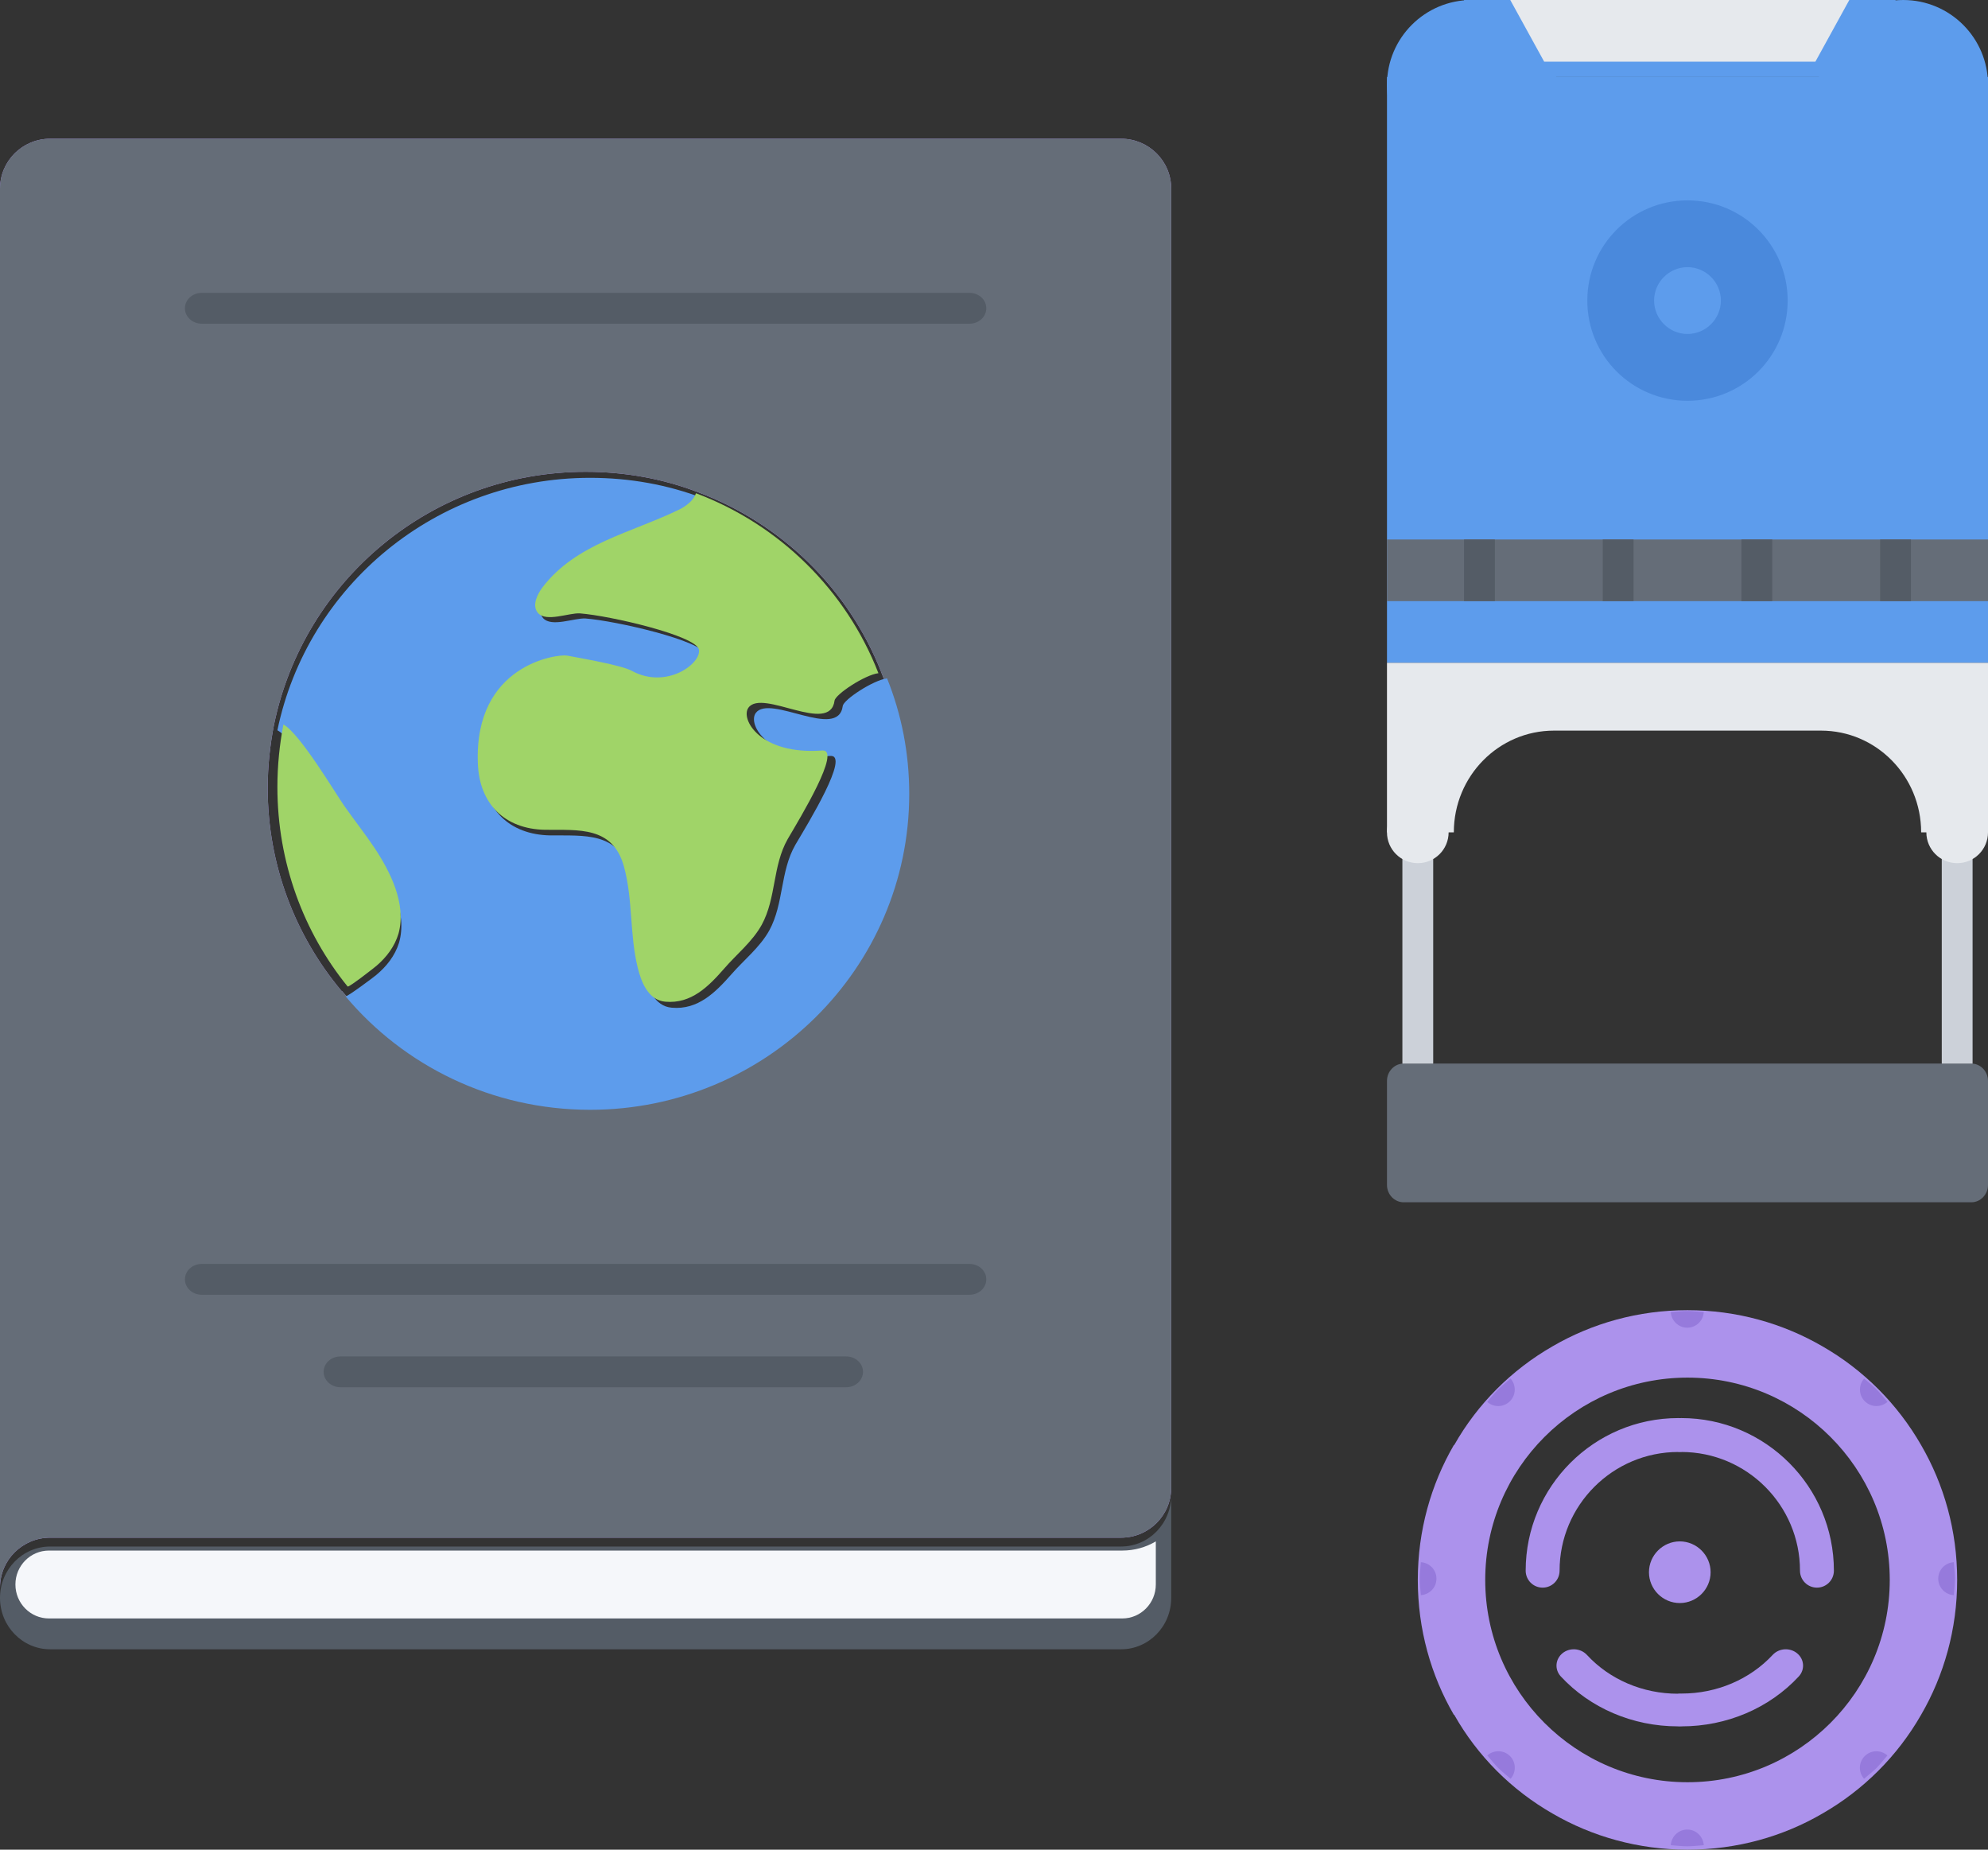
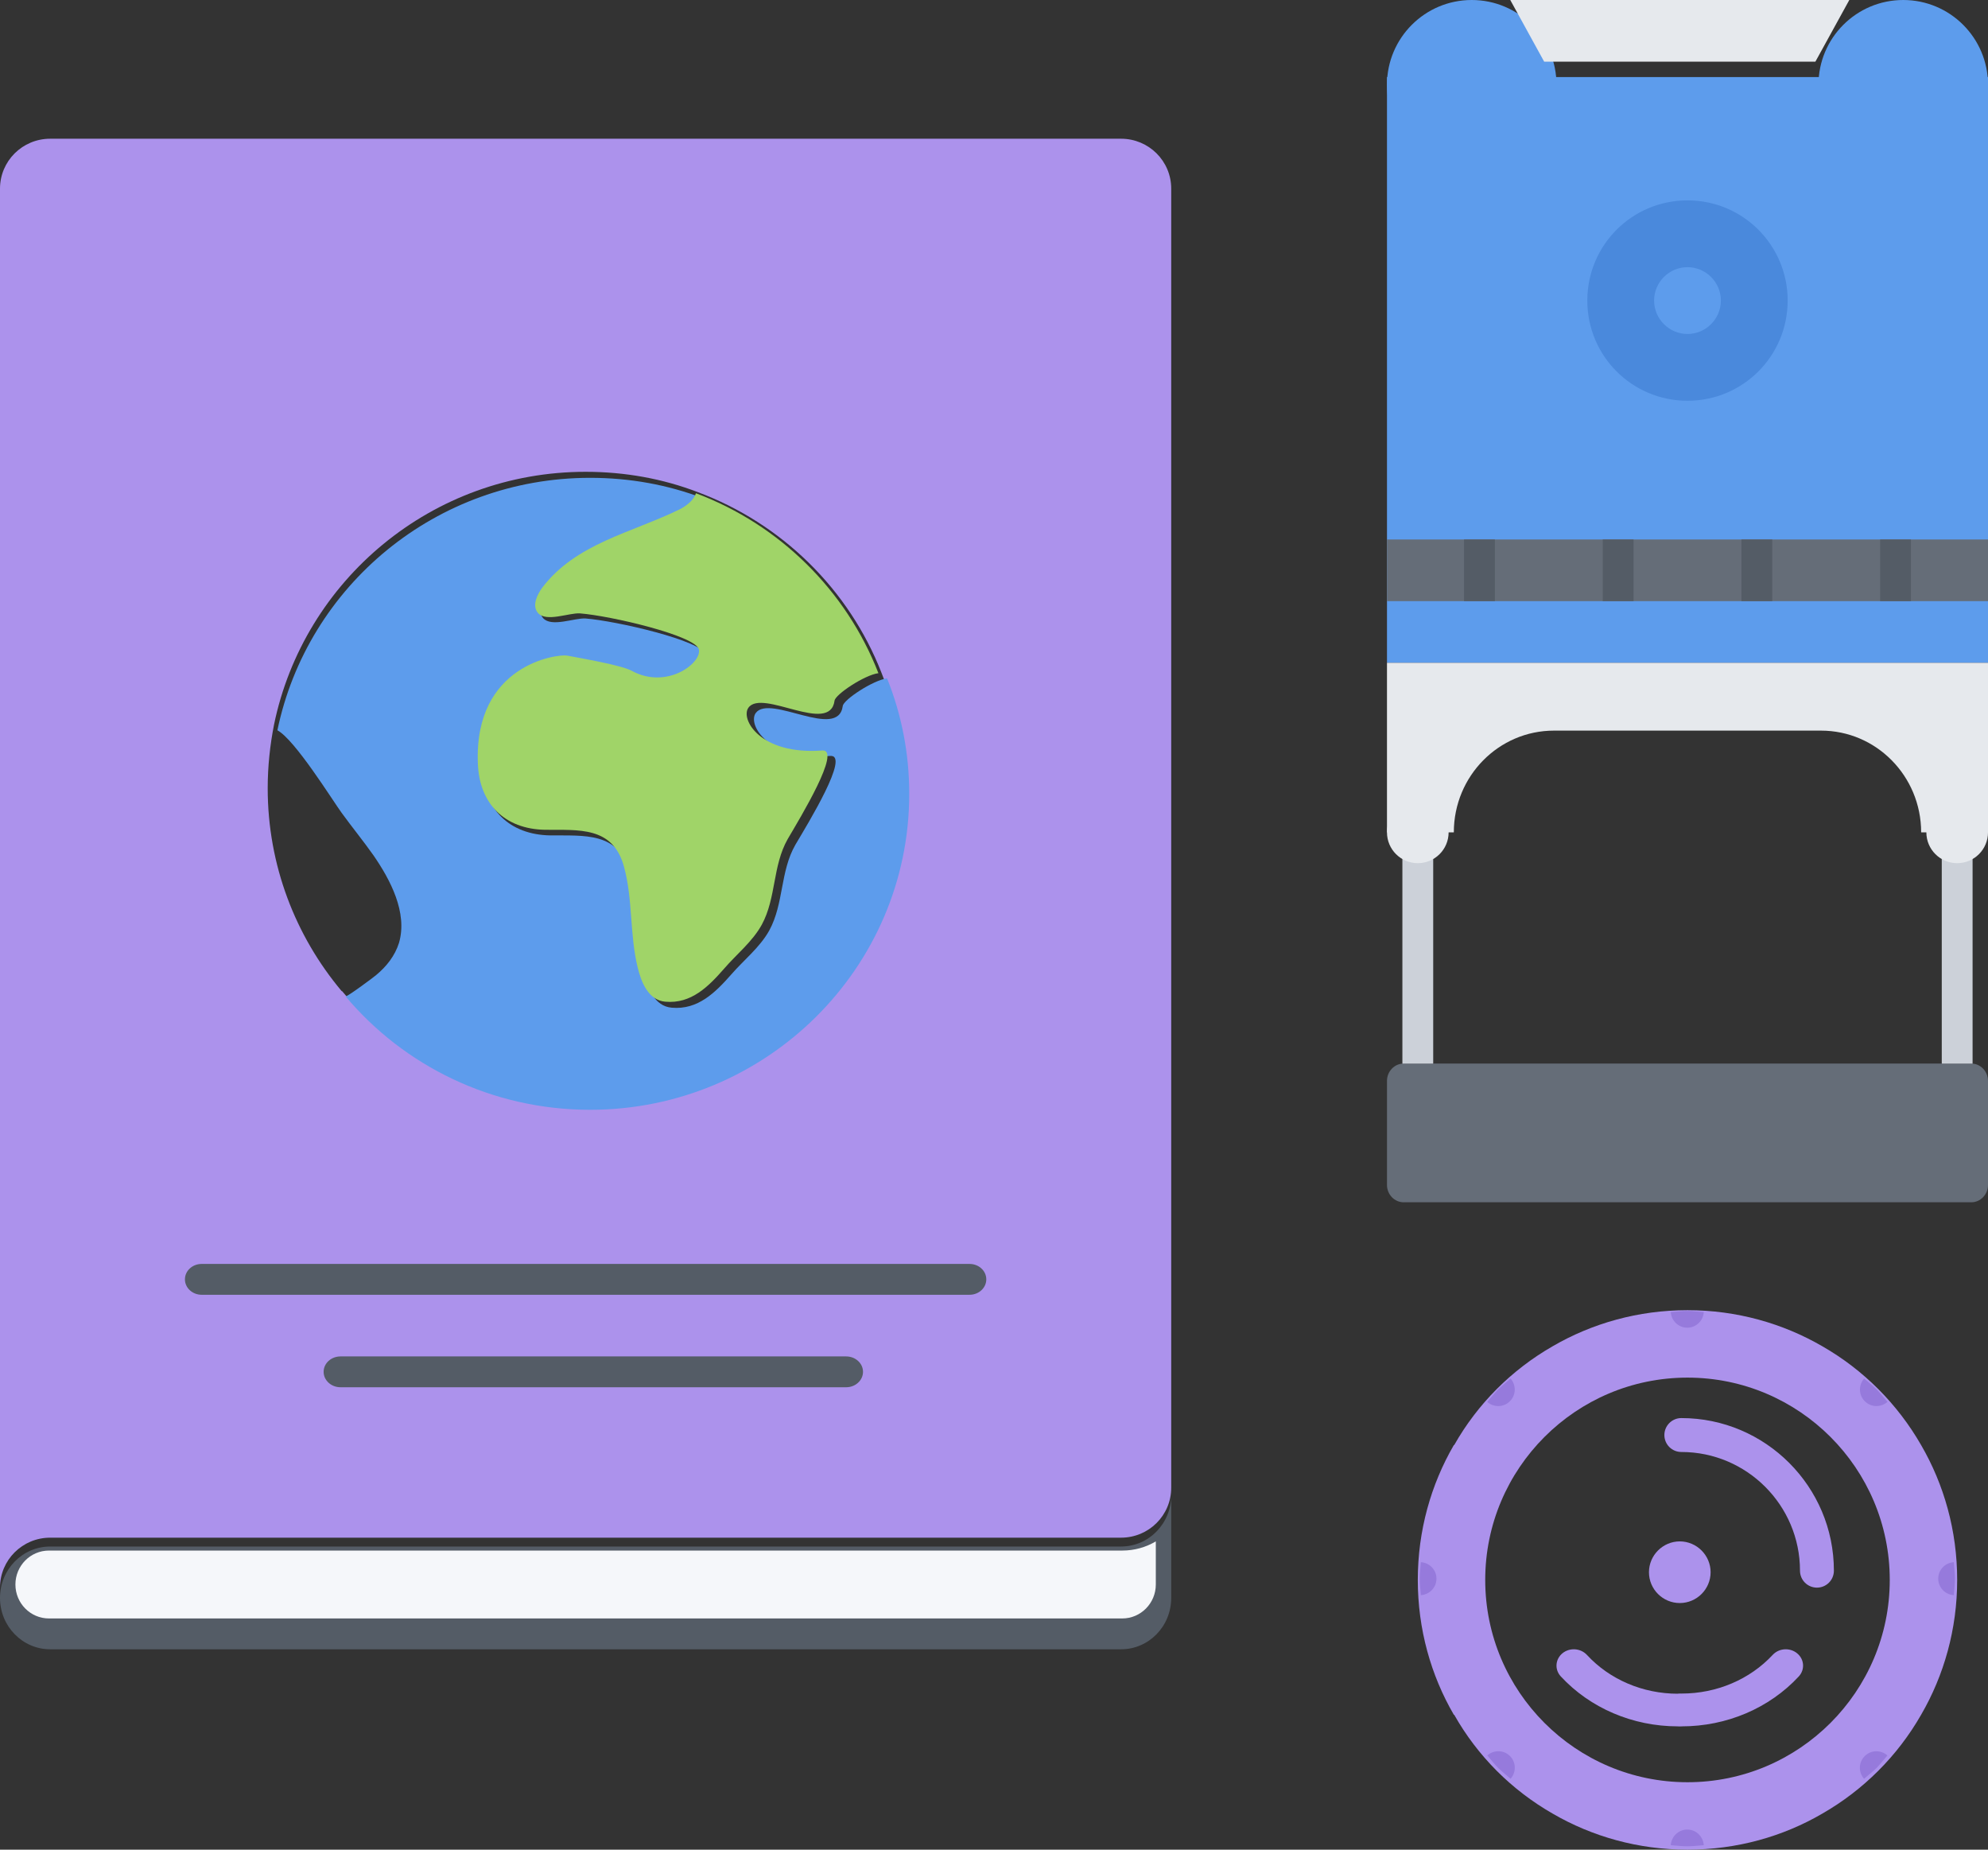
<svg xmlns="http://www.w3.org/2000/svg" width="129px" height="120px" viewBox="0 0 129 120" version="1.1">
  <rect x="0" y="0" width="129" height="120" fill="#333333" stroke="none" />
  <title>7</title>
  <desc>Created with Sketch.</desc>
  <g id="USA_Entry" stroke="none" stroke-width="1" fill="none" fill-rule="evenodd">
    <g id="EntryInfo_Desktop" transform="translate(-501, -1969)" fill-rule="nonzero">
      <g id="7" transform="translate(501, 1969)">
        <path d="M101,5.5 C101,8.538 98.537,11 95.5,11 C92.462,11 90,8.538 90,5.5 C90,2.463 92.462,0 95.5,0 C98.537,0 101,2.463 101,5.5 Z" id="Path" fill="#5D9CEC" />
        <path d="M129,5.5 C129,8.538 126.537,11 123.5,11 C120.462,11 118,8.538 118,5.5 C118,2.463 120.462,0 123.5,0 C126.537,0 129,2.463 129,5.5 Z" id="Path" fill="#5D9CEC" />
        <polygon id="Path" fill="#5D9CEC" points="90 5 129 5 129 43 90 43" />
-         <polygon id="Path" fill="#5D9CEC" points="95 0 123 0 123 5 95 5" />
        <path d="M76,12.241 L76,96.517 C76,98.311 74.545,99.759 72.743,99.759 L3.257,99.759 C1.455,99.759 0,101.206 0,103 L0,12.241 C0,10.448 1.455,9 3.257,9 L72.743,9 C74.545,9 76,10.448 76,12.241 Z M58.629,51.138 C58.629,48.5 58.129,45.971 57.195,43.638 C55.089,38.236 50.724,33.957 45.274,31.925 C43.018,31.061 40.563,30.609 38,30.609 C28.033,30.609 19.717,37.632 17.782,47.011 C17.523,48.327 17.371,49.712 17.371,51.138 C17.371,56.128 19.174,60.73 22.17,64.299 L22.195,64.299 C25.949,68.792 31.639,71.667 38,71.667 C49.379,71.667 58.629,62.462 58.629,51.138 L58.629,51.138 Z" id="Shape" fill="#AC92EC" />
-         <path d="M76,12.241 L76,96.517 C76,98.311 74.545,99.759 72.743,99.759 L3.257,99.759 C1.455,99.759 0,101.206 0,103 L0,12.241 C0,10.448 1.455,9 3.257,9 L72.743,9 C74.545,9 76,10.448 76,12.241 Z M58.629,51.138 C58.629,48.5 58.129,45.971 57.195,43.638 C55.089,38.236 50.724,33.957 45.274,31.925 C43.018,31.061 40.563,30.609 38,30.609 C28.033,30.609 19.717,37.632 17.782,47.011 C17.523,48.327 17.371,49.712 17.371,51.138 C17.371,56.128 19.174,60.73 22.17,64.299 L22.195,64.299 C25.949,68.792 31.639,71.667 38,71.667 C49.379,71.667 58.629,62.462 58.629,51.138 L58.629,51.138 Z" id="Shape" fill="#656D78" />
        <path d="M72.743,100.333 L3.257,100.333 C1.459,100.333 0,101.822 0,103.667 C0,105.507 1.459,107 3.257,107 L72.743,107 C74.545,107 76,105.511 76,103.667 L76,97 C76,98.845 74.545,100.333 72.743,100.333 Z" id="Path" fill="#545C66" />
        <path d="M3.176,100.595 C1.976,100.595 1,101.58 1,102.797 C1,104.012 1.976,105 3.176,105 L72.824,105 C74.024,105 75,104.012 75,102.797 L75,100 C74.36,100.38 73.615,100.595 72.824,100.595 L3.176,100.595 Z" id="Path" fill="#F5F7FA" />
        <path d="M57.561,44.012 C58.499,46.342 59,48.867 59,51.501 C59,62.808 49.715,72 38.293,72 C31.906,72 26.196,69.13 22.427,64.643 C22.578,64.643 24.258,63.391 24.408,63.259 C25.084,62.698 25.629,62.008 25.893,61.164 C26.459,59.201 25.323,57.068 24.234,55.491 C23.58,54.563 22.839,53.657 22.164,52.727 C21.555,51.888 19.133,47.982 18,47.378 C19.942,38.013 28.291,31 38.295,31 C40.868,31 43.332,31.451 45.597,32.314 C45.401,32.938 44.597,33.331 44.507,33.372 C41.39,34.88 37.731,35.573 35.529,38.443 C35.221,38.85 34.81,39.61 35.244,40.104 C35.789,40.71 37.27,40.082 37.99,40.125 C39.974,40.277 45.597,41.571 45.793,42.478 C45.968,43.388 43.659,45.091 41.39,43.86 C40.712,43.494 38.058,43.043 37.142,42.87 C36.508,42.76 31.037,43.453 31.298,49.883 C31.386,52.491 33.042,54.153 35.704,54.198 C37.905,54.22 40.126,53.959 40.868,56.551 C41.477,58.73 41.238,60.993 41.783,63.175 C42.003,64.056 42.461,65.287 43.592,65.376 C45.292,65.527 46.427,64.381 47.452,63.218 C48.258,62.29 49.304,61.468 49.915,60.37 C50.872,58.62 50.612,56.551 51.613,54.803 C52.444,53.4 55.169,48.953 53.882,49.042 C49.803,49.345 48.496,46.994 49.041,46.256 C49.957,45.009 54.381,48.046 54.686,45.805 C54.728,45.394 56.666,44.122 57.561,44.012 Z" id="Path" fill="#5D9CEC" />
        <path d="M57,43.674 C56.116,43.783 54.196,45.053 54.153,45.46 C53.851,47.697 49.473,44.666 48.567,45.911 C48.028,46.646 49.321,48.993 53.357,48.689 C54.63,48.602 51.934,53.038 51.112,54.438 C50.122,56.184 50.378,58.248 49.432,59.991 C48.827,61.09 47.792,61.91 46.995,62.834 C45.98,63.994 44.859,65.137 43.175,64.987 C42.053,64.898 41.602,63.672 41.384,62.791 C40.845,60.612 41.082,58.354 40.478,56.182 C39.744,53.596 37.546,53.857 35.368,53.834 C32.734,53.789 31.097,52.132 31.009,49.529 C30.75,43.113 36.164,42.423 36.792,42.532 C37.698,42.704 40.327,43.154 40.995,43.52 C43.239,44.748 45.525,43.049 45.353,42.14 C45.159,41.236 39.594,39.945 37.631,39.794 C36.919,39.75 35.452,40.377 34.913,39.773 C34.484,39.28 34.891,38.524 35.195,38.115 C37.375,35.251 40.995,34.563 44.08,33.055 C44.169,33.012 44.964,32.622 45.159,32 C50.57,34.029 54.908,38.291 57,43.674 Z" id="Path" fill="#A0D468" />
-         <path d="M24.288,54.987 C25.319,56.539 26.393,58.641 25.858,60.574 C25.608,61.405 25.092,62.085 24.453,62.638 C24.311,62.767 22.722,64 22.58,64 C22.556,64 22.556,64 22.556,64 C19.711,60.493 18,55.965 18,51.058 C18,49.656 18.144,48.294 18.39,47 C19.464,47.592 21.752,51.441 22.328,52.268 C22.971,53.181 23.672,54.073 24.288,54.987 Z" id="Path" fill="#A0D468" />
        <path d="M109,100 C110.1,100 111,100.902 111,102 C111,103.103 110.1,104 109,104 C107.899,104 107,103.103 107,102 C107,100.902 107.901,100 109,100 Z" id="Path" fill="#AC92EC" />
        <path d="M100.75,87.341 C103.309,85.853 106.306,85 109.5,85 C112.694,85 115.691,85.856 118.25,87.341 C120.92,88.87 123.128,91.084 124.659,93.75 C126.147,96.309 127,99.308 127,102.5 C127,105.696 126.144,108.691 124.659,111.25 C123.13,113.921 120.92,116.128 118.25,117.66 C115.691,119.152 112.694,120 109.5,120 C106.306,120 103.309,119.149 100.75,117.66 C98.079,116.13 95.872,113.921 94.363,111.25 L94.34,111.25 C92.852,108.691 92,105.696 92,102.5 C92,99.308 92.854,96.309 94.34,93.75 L94.363,93.75 C95.872,91.084 98.081,88.872 100.75,87.341 L100.75,87.341 Z M109.5,89.375 C102.257,89.375 96.375,95.261 96.375,102.5 C96.375,109.743 102.257,115.625 109.5,115.625 C116.743,115.625 122.625,109.743 122.625,102.5 C122.625,95.261 116.743,89.375 109.5,89.375 Z" id="Shape" fill="#AC92EC" />
        <polygon id="Path" fill="#E6E9ED" points="100.2 4 98 0 120 0 117.8 4" />
        <polygon id="Path" fill="#656D78" points="90 35 129 35 129 39 90 39" />
        <path d="M109,18 C110.1,18 111,18.898 111,20 C111,21.099 110.1,22 109,22 C107.899,22 107,21.099 107,20 C107,18.898 107.901,18 109,18 Z" id="Path" fill="#5D9CEC" />
        <path d="M109.5,21.667 C110.691,21.667 111.667,20.69 111.667,19.5 C111.667,18.307 110.691,17.333 109.5,17.333 C108.308,17.333 107.333,18.307 107.333,19.5 C107.333,20.69 108.31,21.667 109.5,21.667 Z M109.5,13 C113.096,13 116,15.904 116,19.5 C116,23.097 113.096,26 109.5,26 C105.903,26 103,23.097 103,19.5 C103,15.904 105.903,13 109.5,13 Z" id="Shape" fill="#4A89DC" />
        <path d="M62.917,84 L13.083,84 C12.486,84 12,83.55 12,83 C12,82.446 12.486,82 13.083,82 L62.917,82 C63.514,82 64,82.446 64,83 C64,83.55 63.517,84 62.917,84 Z" id="Path" fill="#545C66" />
-         <path d="M62.917,21 L13.083,21 C12.486,21 12,20.55 12,20 C12,19.446 12.486,19 13.083,19 L62.917,19 C63.514,19 64,19.446 64,20 C64,20.55 63.517,21 62.917,21 Z" id="Path" fill="#545C66" />
        <path d="M54.906,90 L22.094,90 C21.49,90 21,89.55 21,89 C21,88.446 21.49,88 22.094,88 L54.906,88 C55.51,88 56,88.446 56,89 C56,89.55 55.512,90 54.906,90 Z" id="Path" fill="#545C66" />
-         <path d="M100.1,103 C99.492,103 99,102.509 99,101.9 C99,96.444 103.442,92 108.9,92 C109.507,92 110,92.495 110,93.1 C110,93.709 109.507,94.2 108.9,94.2 C104.654,94.2 101.2,97.655 101.2,101.9 C101.2,102.509 100.709,103 100.1,103 Z" id="Path" fill="#AC92EC" />
        <path d="M117.9,103 C117.292,103 116.8,102.509 116.8,101.9 C116.8,97.655 113.345,94.2 109.1,94.2 C108.492,94.2 108,93.709 108,93.1 C108,92.495 108.492,92 109.1,92 C114.558,92 119,96.444 119,101.9 C119,102.509 118.509,103 117.9,103 Z" id="Path" fill="#AC92EC" />
        <path d="M109.125,112 C108.503,112 108,111.525 108,110.936 C108,110.351 108.503,109.872 109.125,109.872 C111.393,109.872 113.546,108.957 115.031,107.361 C115.442,106.92 116.152,106.877 116.618,107.264 C117.086,107.652 117.13,108.324 116.719,108.765 C114.808,110.824 112.041,112 109.125,112 L109.125,112 Z" id="Path" fill="#AC92EC" />
        <path d="M108.875,112 C105.947,112 103.18,110.815 101.275,108.756 C100.868,108.313 100.919,107.643 101.387,107.258 C101.855,106.876 102.564,106.923 102.976,107.366 C104.449,108.963 106.6,109.883 108.875,109.883 C109.496,109.883 110,110.36 110,110.943 C110,111.527 109.498,112 108.875,112 Z" id="Path" fill="#AC92EC" />
        <g id="Group" transform="translate(92, 85)" fill="#967ADC">
          <path d="M17.486,0.052 C17.124,0.052 16.774,0.102 16.416,0.124 C16.455,0.688 16.913,1.137 17.486,1.137 C18.059,1.137 18.52,0.688 18.556,0.124 C18.197,0.102 17.849,0.052 17.486,0.052 Z" id="Path" />
          <path d="M17.486,34.781 C17.849,34.781 18.197,34.735 18.556,34.71 C18.516,34.145 18.059,33.695 17.486,33.695 C16.913,33.695 16.453,34.145 16.416,34.71 C16.774,34.735 17.124,34.781 17.486,34.781 Z" id="Path" />
          <path d="M5.209,5.14 C4.954,5.398 4.741,5.679 4.504,5.95 C4.929,6.323 5.569,6.314 5.977,5.906 C6.386,5.498 6.39,4.859 6.019,4.434 C5.747,4.673 5.466,4.886 5.209,5.14 Z" id="Path" />
          <path d="M29.769,29.698 C30.023,29.439 30.236,29.159 30.472,28.888 C30.05,28.515 29.406,28.523 29,28.931 C28.592,29.339 28.586,29.977 28.957,30.402 C29.228,30.164 29.509,29.951 29.769,29.698 L29.769,29.698 Z" id="Path" />
          <path d="M0.126,17.416 C0.126,17.781 0.174,18.133 0.197,18.489 C0.762,18.45 1.211,17.992 1.211,17.416 C1.211,16.843 0.762,16.385 0.197,16.349 C0.176,16.709 0.126,17.056 0.126,17.416 Z" id="Path" />
          <path d="M34.855,17.416 C34.855,17.056 34.805,16.709 34.781,16.349 C34.219,16.383 33.77,16.846 33.77,17.416 C33.77,17.994 34.219,18.452 34.783,18.489 C34.807,18.128 34.853,17.781 34.855,17.416 Z" id="Path" />
          <path d="M5.213,29.693 C5.472,29.951 5.752,30.164 6.023,30.4 C6.394,29.977 6.388,29.333 5.98,28.925 C5.574,28.521 4.934,28.515 4.509,28.886 C4.745,29.159 4.96,29.439 5.213,29.693 L5.213,29.693 Z" id="Path" />
          <path d="M29.769,5.136 C29.515,4.882 29.236,4.673 28.964,4.436 C28.59,4.855 28.599,5.501 29.002,5.904 C29.41,6.314 30.054,6.319 30.479,5.948 C30.238,5.673 30.027,5.398 29.769,5.136 Z" id="Path" />
        </g>
        <path d="M92,70 C91.447,70 91,69.527 91,68.937 L91,54.063 C91,53.474 91.447,53 92,53 C92.552,53 93,53.474 93,54.063 L93,68.937 C93,69.527 92.554,70 92,70 Z" id="Path" fill="#CCD1D9" />
        <path d="M127,70 C126.447,70 126,69.527 126,68.937 L126,54.063 C126,53.474 126.447,53 127,53 C127.552,53 128,53.474 128,54.063 L128,68.937 C128,69.527 127.554,70 127,70 Z" id="Path" fill="#CCD1D9" />
        <path d="M90,43 L90,54 L94.333,54 L94.338,53.991 C94.342,50.349 97.249,47.4 100.838,47.4 L118.162,47.4 C121.75,47.4 124.657,50.349 124.662,53.991 L124.667,54 L129,54 L129,43 L90,43 Z" id="Path" fill="#E6E9ED" />
        <path d="M94,54 C94,55.104 93.104,56 92,56 C90.896,56 90,55.104 90,54 C90,52.896 90.896,52 92,52 C93.104,52 94,52.896 94,54 Z" id="Path" fill="#E6E9ED" />
        <path d="M129,54 C129,55.104 128.104,56 127,56 C125.896,56 125,55.104 125,54 C125,52.896 125.896,52 127,52 C128.104,52 129,52.896 129,54 Z" id="Path" fill="#E6E9ED" />
        <path d="M91.083,69 L93.25,69 L125.75,69 L127.917,69 C128.512,69 129,69.506 129,70.124 L129,76.876 C129,77.495 128.512,78 127.917,78 L91.083,78 C90.487,78 90,77.495 90,76.876 L90,70.124 C90,69.506 90.487,69 91.083,69 Z" id="Path" fill="#656D78" />
        <polygon id="Path" fill="#545C66" points="95 35 97 35 97 39 95 39" />
        <polygon id="Path" fill="#545C66" points="104 35 106 35 106 39 104 39" />
        <polygon id="Path" fill="#545C66" points="113 35 115 35 115 39 113 39" />
        <polygon id="Path" fill="#545C66" points="122 35 124 35 124 39 122 39" />
      </g>
    </g>
  </g>
</svg>